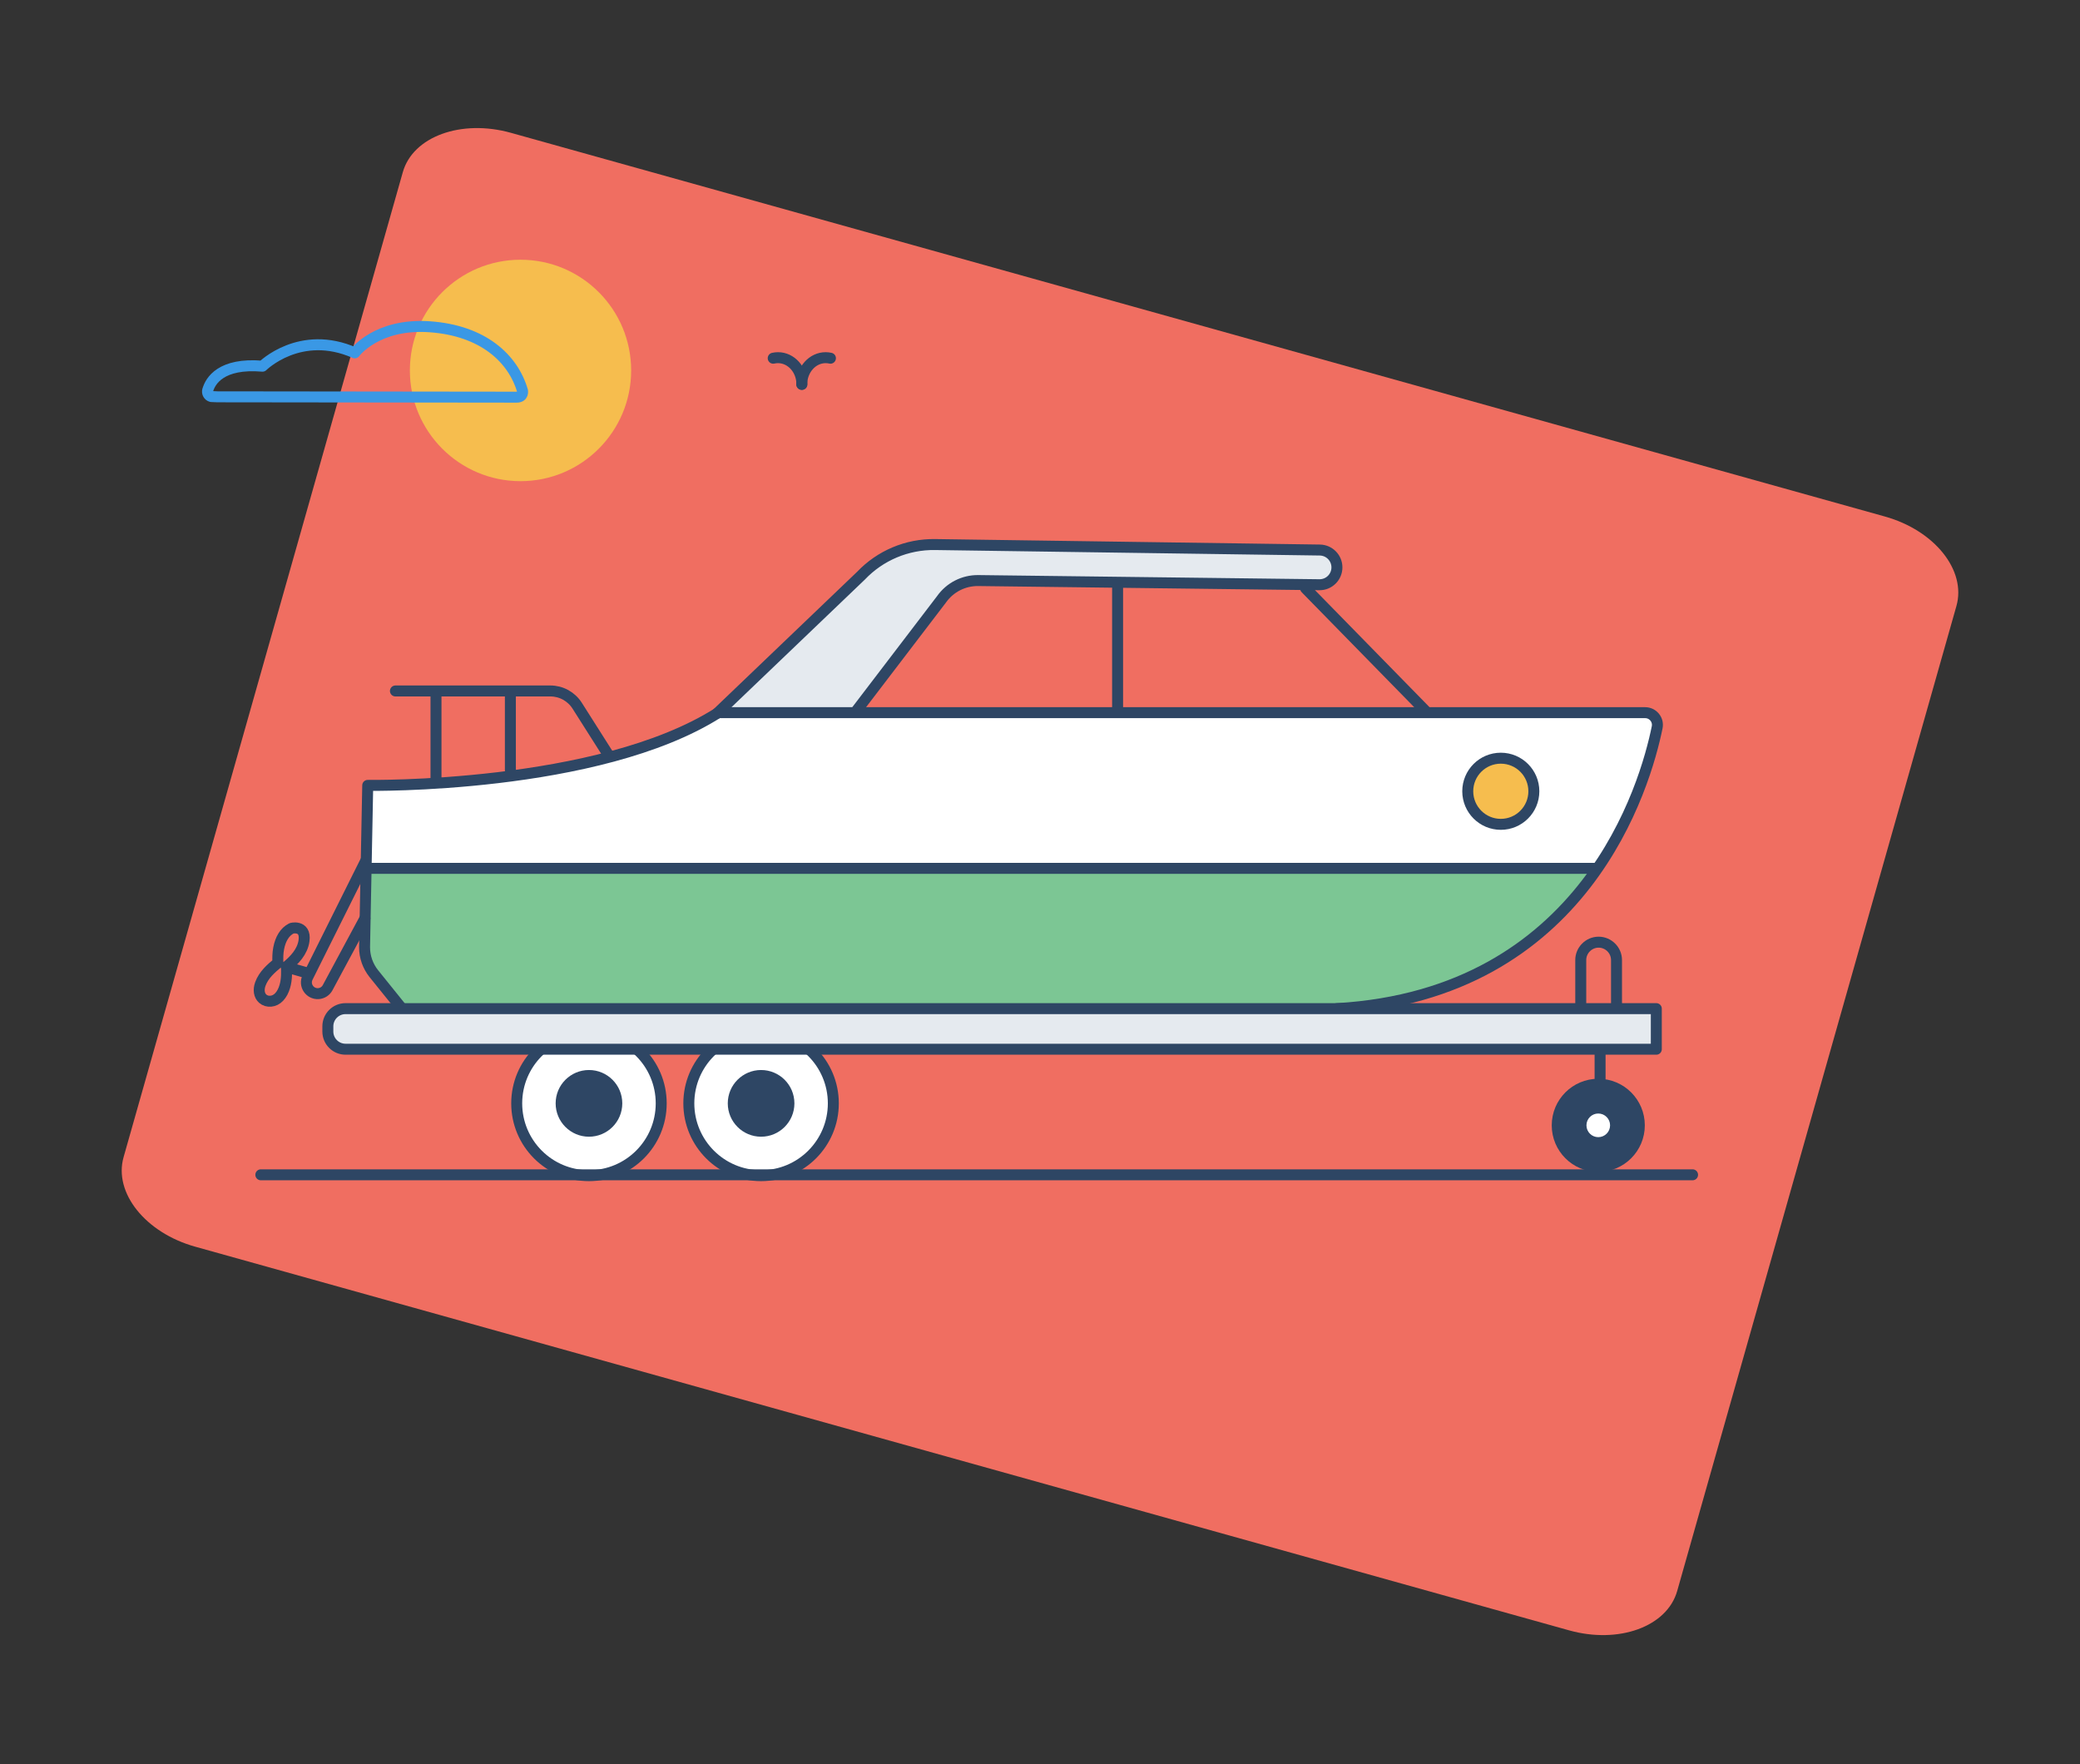
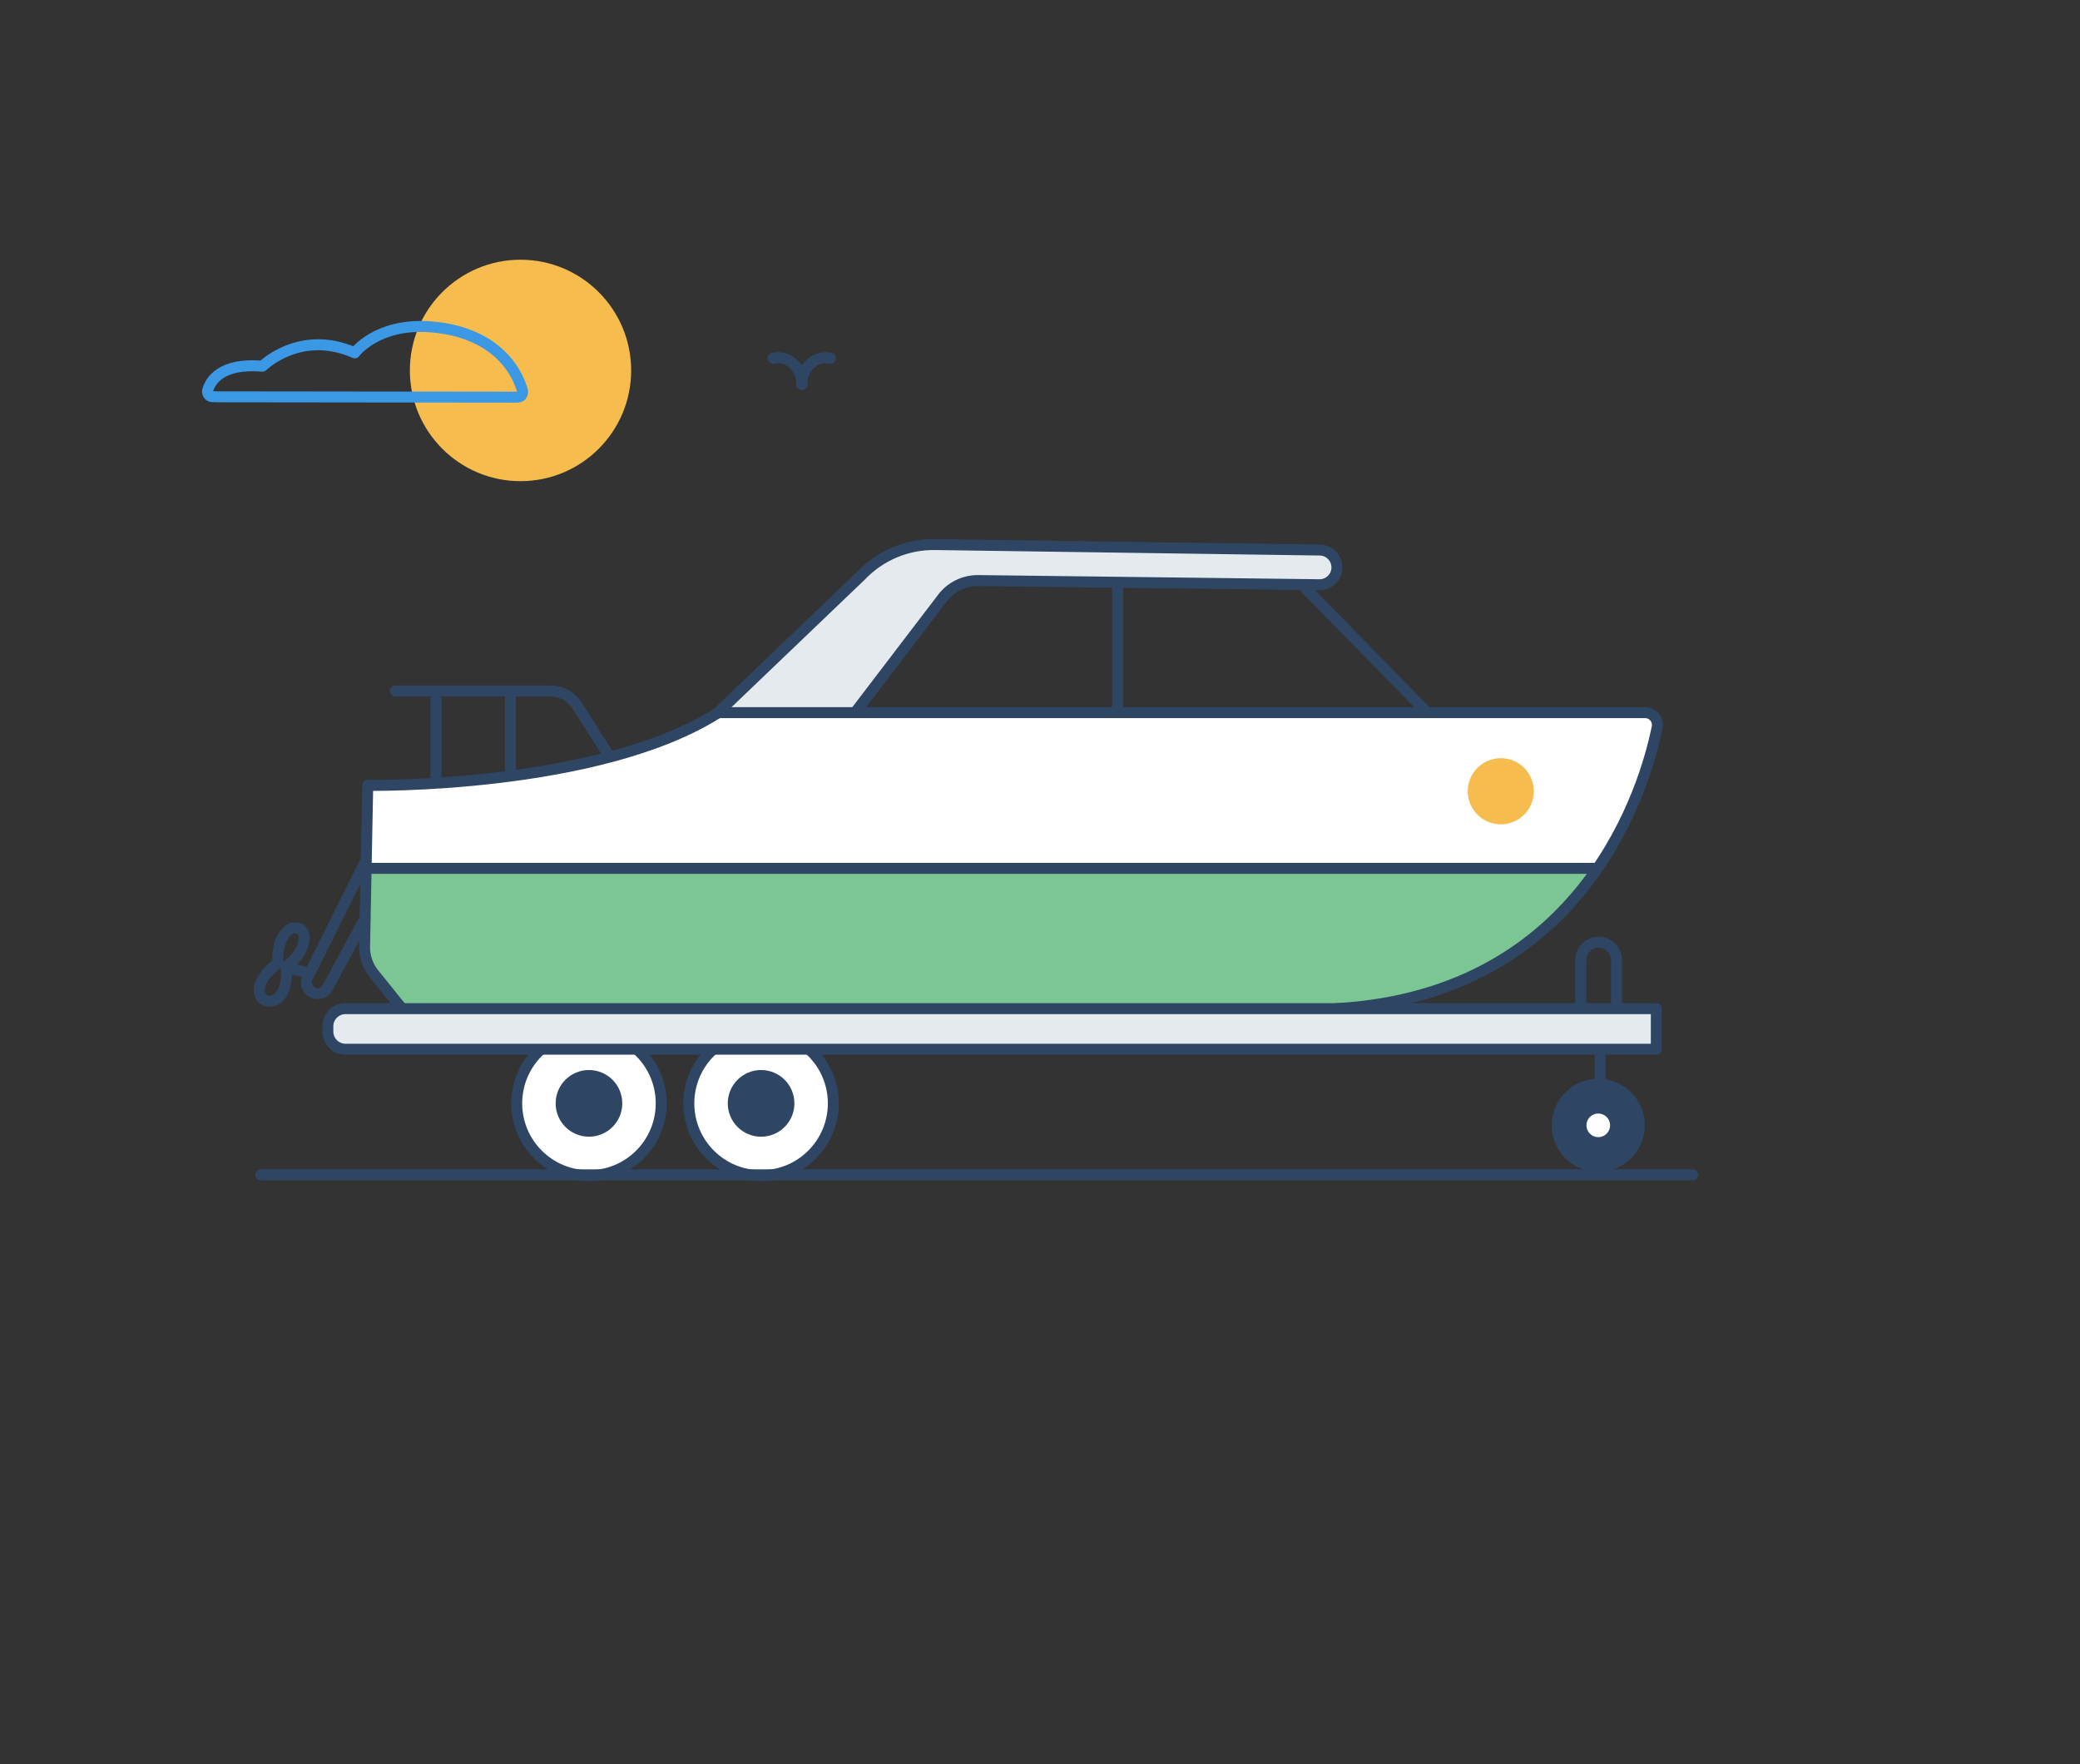
<svg xmlns="http://www.w3.org/2000/svg" width="474" height="402" viewBox="0 0 474 402" fill="none">
  <rect x="0" y="0" width="474" height="402" fill="#333333" stroke="none" />
-   <path d="M357.567 371.497L44.476 284.073C33.145 280.909 25.859 271.8 28.162 263.677L91.797 39.227C94.1 31.104 105.103 27.102 116.434 30.266L429.525 117.691C440.856 120.855 448.142 129.963 445.839 138.086L382.203 362.536C379.9 370.659 368.898 374.661 357.567 371.497Z" fill="#F06E61" />
  <g clip-path="url(#clip0_38997_317056)">
    <path d="M118.618 109.64C132.543 109.64 143.831 98.345 143.831 84.411C143.831 70.477 132.543 59.182 118.618 59.182C104.693 59.182 93.404 70.477 93.404 84.411C93.404 98.345 104.693 109.64 118.618 109.64Z" fill="#F6BD4E" />
    <path d="M47.34 88.901C47.938 86.826 50.311 82.635 59.823 83.44C59.823 83.44 68.396 74.903 80.848 80.405C80.848 80.405 85.83 73.603 97.942 74.459C110.053 75.316 116.924 81.644 119.08 89.077C119.08 89.077 119.349 90.501 117.729 90.501C116.109 90.501 49.547 90.419 49.547 90.419L48.144 90.357C47.515 90.192 47.154 89.521 47.329 88.891L47.34 88.901Z" stroke="#3A98E5" stroke-width="2.5" stroke-linecap="round" stroke-linejoin="round" />
    <path d="M134.215 267.891C143.308 267.891 150.68 260.515 150.68 251.416C150.68 242.317 143.308 234.94 134.215 234.94C125.122 234.94 117.75 242.317 117.75 251.416C117.75 260.515 125.122 267.891 134.215 267.891Z" fill="white" />
    <path d="M134.215 267.891C143.308 267.891 150.68 260.515 150.68 251.416C150.68 242.317 143.308 234.94 134.215 234.94C125.122 234.94 117.75 242.317 117.75 251.416C117.75 260.515 125.122 267.891 134.215 267.891Z" stroke="#2E4664" stroke-width="2.5" stroke-linecap="round" stroke-linejoin="round" />
    <path d="M134.216 259.014C138.409 259.014 141.809 255.612 141.809 251.416C141.809 247.22 138.409 243.818 134.216 243.818C130.023 243.818 126.623 247.22 126.623 251.416C126.623 255.612 130.023 259.014 134.216 259.014Z" fill="#2E4664" />
    <path d="M173.438 267.891C182.531 267.891 189.903 260.515 189.903 251.416C189.903 242.317 182.531 234.94 173.438 234.94C164.344 234.94 156.973 242.317 156.973 251.416C156.973 260.515 164.344 267.891 173.438 267.891Z" fill="white" />
    <path d="M173.438 267.891C182.531 267.891 189.903 260.515 189.903 251.416C189.903 242.317 182.531 234.94 173.438 234.94C164.344 234.94 156.973 242.317 156.973 251.416C156.973 260.515 164.344 267.891 173.438 267.891Z" stroke="#2E4664" stroke-width="2.5" stroke-linecap="round" stroke-linejoin="round" />
    <path d="M173.441 259.014C177.634 259.014 181.033 255.612 181.033 251.416C181.033 247.22 177.634 243.818 173.441 243.818C169.247 243.818 165.848 247.22 165.848 251.416C165.848 255.612 169.247 259.014 173.441 259.014Z" fill="#2E4664" />
    <path d="M163.443 162.525L196.188 131.195C200.583 126.57 206.7 123.99 213.086 124.083L300.766 125.332C302.922 125.363 304.665 127.117 304.665 129.285C304.665 131.484 302.87 133.27 300.662 133.239L222.928 132.289C219.596 132.248 216.47 133.848 214.551 136.573L194.723 162.525H163.443Z" fill="#E5EAEF" />
    <path d="M304.655 229.831C361.385 226.507 374.972 178.866 377.644 165.725C377.995 164.001 376.664 162.391 374.91 162.391H163.681C136.352 179.785 83.8 178.959 83.8 178.959L83.078 215.853C83.078 218.052 83.831 220.179 85.214 221.892L91.754 230.006L304.645 229.831H304.655Z" fill="#7CC694" />
    <path d="M377.643 165.725C377.994 164.001 376.663 162.391 374.909 162.391H163.68C136.352 179.785 83.8 178.959 83.8 178.959L83.418 198.562H363.551C372.774 185.442 376.385 171.846 377.633 165.725H377.643Z" fill="white" />
    <path d="M304.655 229.831C361.385 226.507 374.972 178.866 377.644 165.725C377.995 164.001 376.664 162.391 374.91 162.391H163.681C136.352 179.785 83.8 178.959 83.8 178.959L83.078 215.853C83.078 218.052 83.831 220.179 85.214 221.892L91.754 230.006" stroke="#2E4664" stroke-width="2.5" stroke-linecap="round" stroke-linejoin="round" />
    <path d="M163.443 162.525L196.188 131.195C200.583 126.57 206.7 123.99 213.086 124.083L300.766 125.332C302.922 125.363 304.665 127.117 304.665 129.285C304.665 131.484 302.87 133.27 300.662 133.239L222.928 132.289C219.596 132.248 216.47 133.848 214.551 136.573L195.012 162.164" stroke="#2E4664" stroke-width="2.5" stroke-linecap="round" stroke-linejoin="round" />
    <path d="M297.525 134.075L324.73 161.865" stroke="#2E4664" stroke-width="2.5" stroke-linecap="round" stroke-linejoin="round" />
    <path d="M83.18 197.871H363.808" stroke="#2E4664" stroke-width="2.5" stroke-linecap="round" stroke-linejoin="round" />
    <path d="M342.01 187.837C346.169 187.837 349.541 184.463 349.541 180.301C349.541 176.139 346.169 172.765 342.01 172.765C337.85 172.765 334.479 176.139 334.479 180.301C334.479 184.463 337.85 187.837 342.01 187.837Z" fill="#F6BD4E" />
-     <path d="M342.01 187.837C346.169 187.837 349.541 184.463 349.541 180.301C349.541 176.139 346.169 172.765 342.01 172.765C337.85 172.765 334.479 176.139 334.479 180.301C334.479 184.463 337.85 187.837 342.01 187.837Z" stroke="#2E4664" stroke-width="2.5" stroke-linecap="round" stroke-linejoin="round" />
    <path d="M99.356 178.133V157.59" stroke="#2E4664" stroke-width="2.5" stroke-linecap="round" stroke-linejoin="round" />
    <path d="M116.307 175.49V157.59" stroke="#2E4664" stroke-width="2.5" stroke-linecap="round" stroke-linejoin="round" />
    <path d="M90.113 157.446H125.416C127.902 157.446 130.203 158.716 131.534 160.811L138.828 172.301" stroke="#2E4664" stroke-width="2.5" stroke-linecap="round" stroke-linejoin="round" />
    <path d="M254.682 133.094V162.38" stroke="#2E4664" stroke-width="2.5" stroke-linecap="round" stroke-linejoin="round" />
    <path d="M364.222 267.035C370.08 267.035 374.828 262.283 374.828 256.423C374.828 250.562 370.08 245.811 364.222 245.811C358.365 245.811 353.617 250.562 353.617 256.423C353.617 262.283 358.365 267.035 364.222 267.035Z" fill="#2E4664" />
    <path d="M364.22 259.117C365.707 259.117 366.913 257.911 366.913 256.423C366.913 254.935 365.707 253.729 364.22 253.729C362.733 253.729 361.527 254.935 361.527 256.423C361.527 257.911 362.733 259.117 364.22 259.117Z" fill="white" />
    <path d="M360.229 228.87V218.764C360.229 216.524 362.065 214.687 364.304 214.687C366.542 214.687 368.379 216.524 368.379 218.764V228.87" stroke="#2E4664" stroke-width="2.5" stroke-linecap="round" stroke-linejoin="round" />
    <path d="M83.161 209.257L74.66 225.062C74.237 225.856 73.432 226.362 72.535 226.414C70.564 226.517 69.213 224.463 70.1 222.698L83.336 196.157" stroke="#2E4664" stroke-width="2.5" stroke-linecap="round" stroke-linejoin="round" />
    <path d="M70.244 221.768C68.583 221.293 66.932 220.829 65.272 220.354" stroke="#2E4664" stroke-width="2.5" stroke-linecap="round" stroke-linejoin="round" />
    <path d="M65.261 220.292C67.097 218.774 68.933 216.885 69.284 214.336C69.79 210.547 66.096 211.559 66.406 211.559C64.858 212.323 63.909 213.995 63.507 216.08C63.29 217.195 63.29 218.31 63.321 219.404C61.763 220.684 60.082 222.15 59.329 224.215C58.844 225.557 59.05 226.837 59.875 227.57C60.123 227.786 60.422 227.952 60.742 228.044C61.361 228.23 62.062 228.168 62.702 227.859C63.373 227.528 63.93 226.93 64.373 226.104C65.24 224.452 65.333 222.604 65.302 221.004C65.302 220.767 65.291 220.54 65.281 220.302L65.261 220.292Z" stroke="#2E4664" stroke-width="2.5" stroke-linecap="round" stroke-linejoin="round" />
    <path d="M364.635 239.761V248.794" stroke="#2E4664" stroke-width="2.5" stroke-linecap="round" stroke-linejoin="round" />
    <path d="M59.441 267.695H385.71" stroke="#2E4664" stroke-width="2.5" stroke-linecap="round" stroke-linejoin="round" />
    <path d="M377.447 239.08H78.745C76.516 239.08 74.711 237.273 74.711 235.044V233.867C74.711 231.637 76.516 229.831 78.745 229.831H377.447V239.08Z" fill="#E5EAEF" />
    <path d="M377.447 239.08H78.745C76.516 239.08 74.711 237.273 74.711 235.044V233.867C74.711 231.637 76.516 229.831 78.745 229.831H377.447V239.08Z" stroke="#2E4664" stroke-width="2.5" stroke-linecap="round" stroke-linejoin="round" />
    <path d="M176.203 81.624C176.554 81.541 176.925 81.5 177.297 81.5C180.299 81.5 182.744 84.225 182.744 87.58" stroke="#2E4664" stroke-width="2.5" stroke-linecap="round" stroke-linejoin="round" />
    <path d="M189.244 81.624C188.893 81.541 188.522 81.5 188.15 81.5C185.148 81.5 182.703 84.225 182.703 87.58" stroke="#2E4664" stroke-width="2.5" stroke-linecap="round" stroke-linejoin="round" />
  </g>
  <defs>
    <clipPath id="clip0_38997_317056">
      <rect width="341" height="210" fill="white" transform="translate(46 59.182)" />
    </clipPath>
  </defs>
</svg>